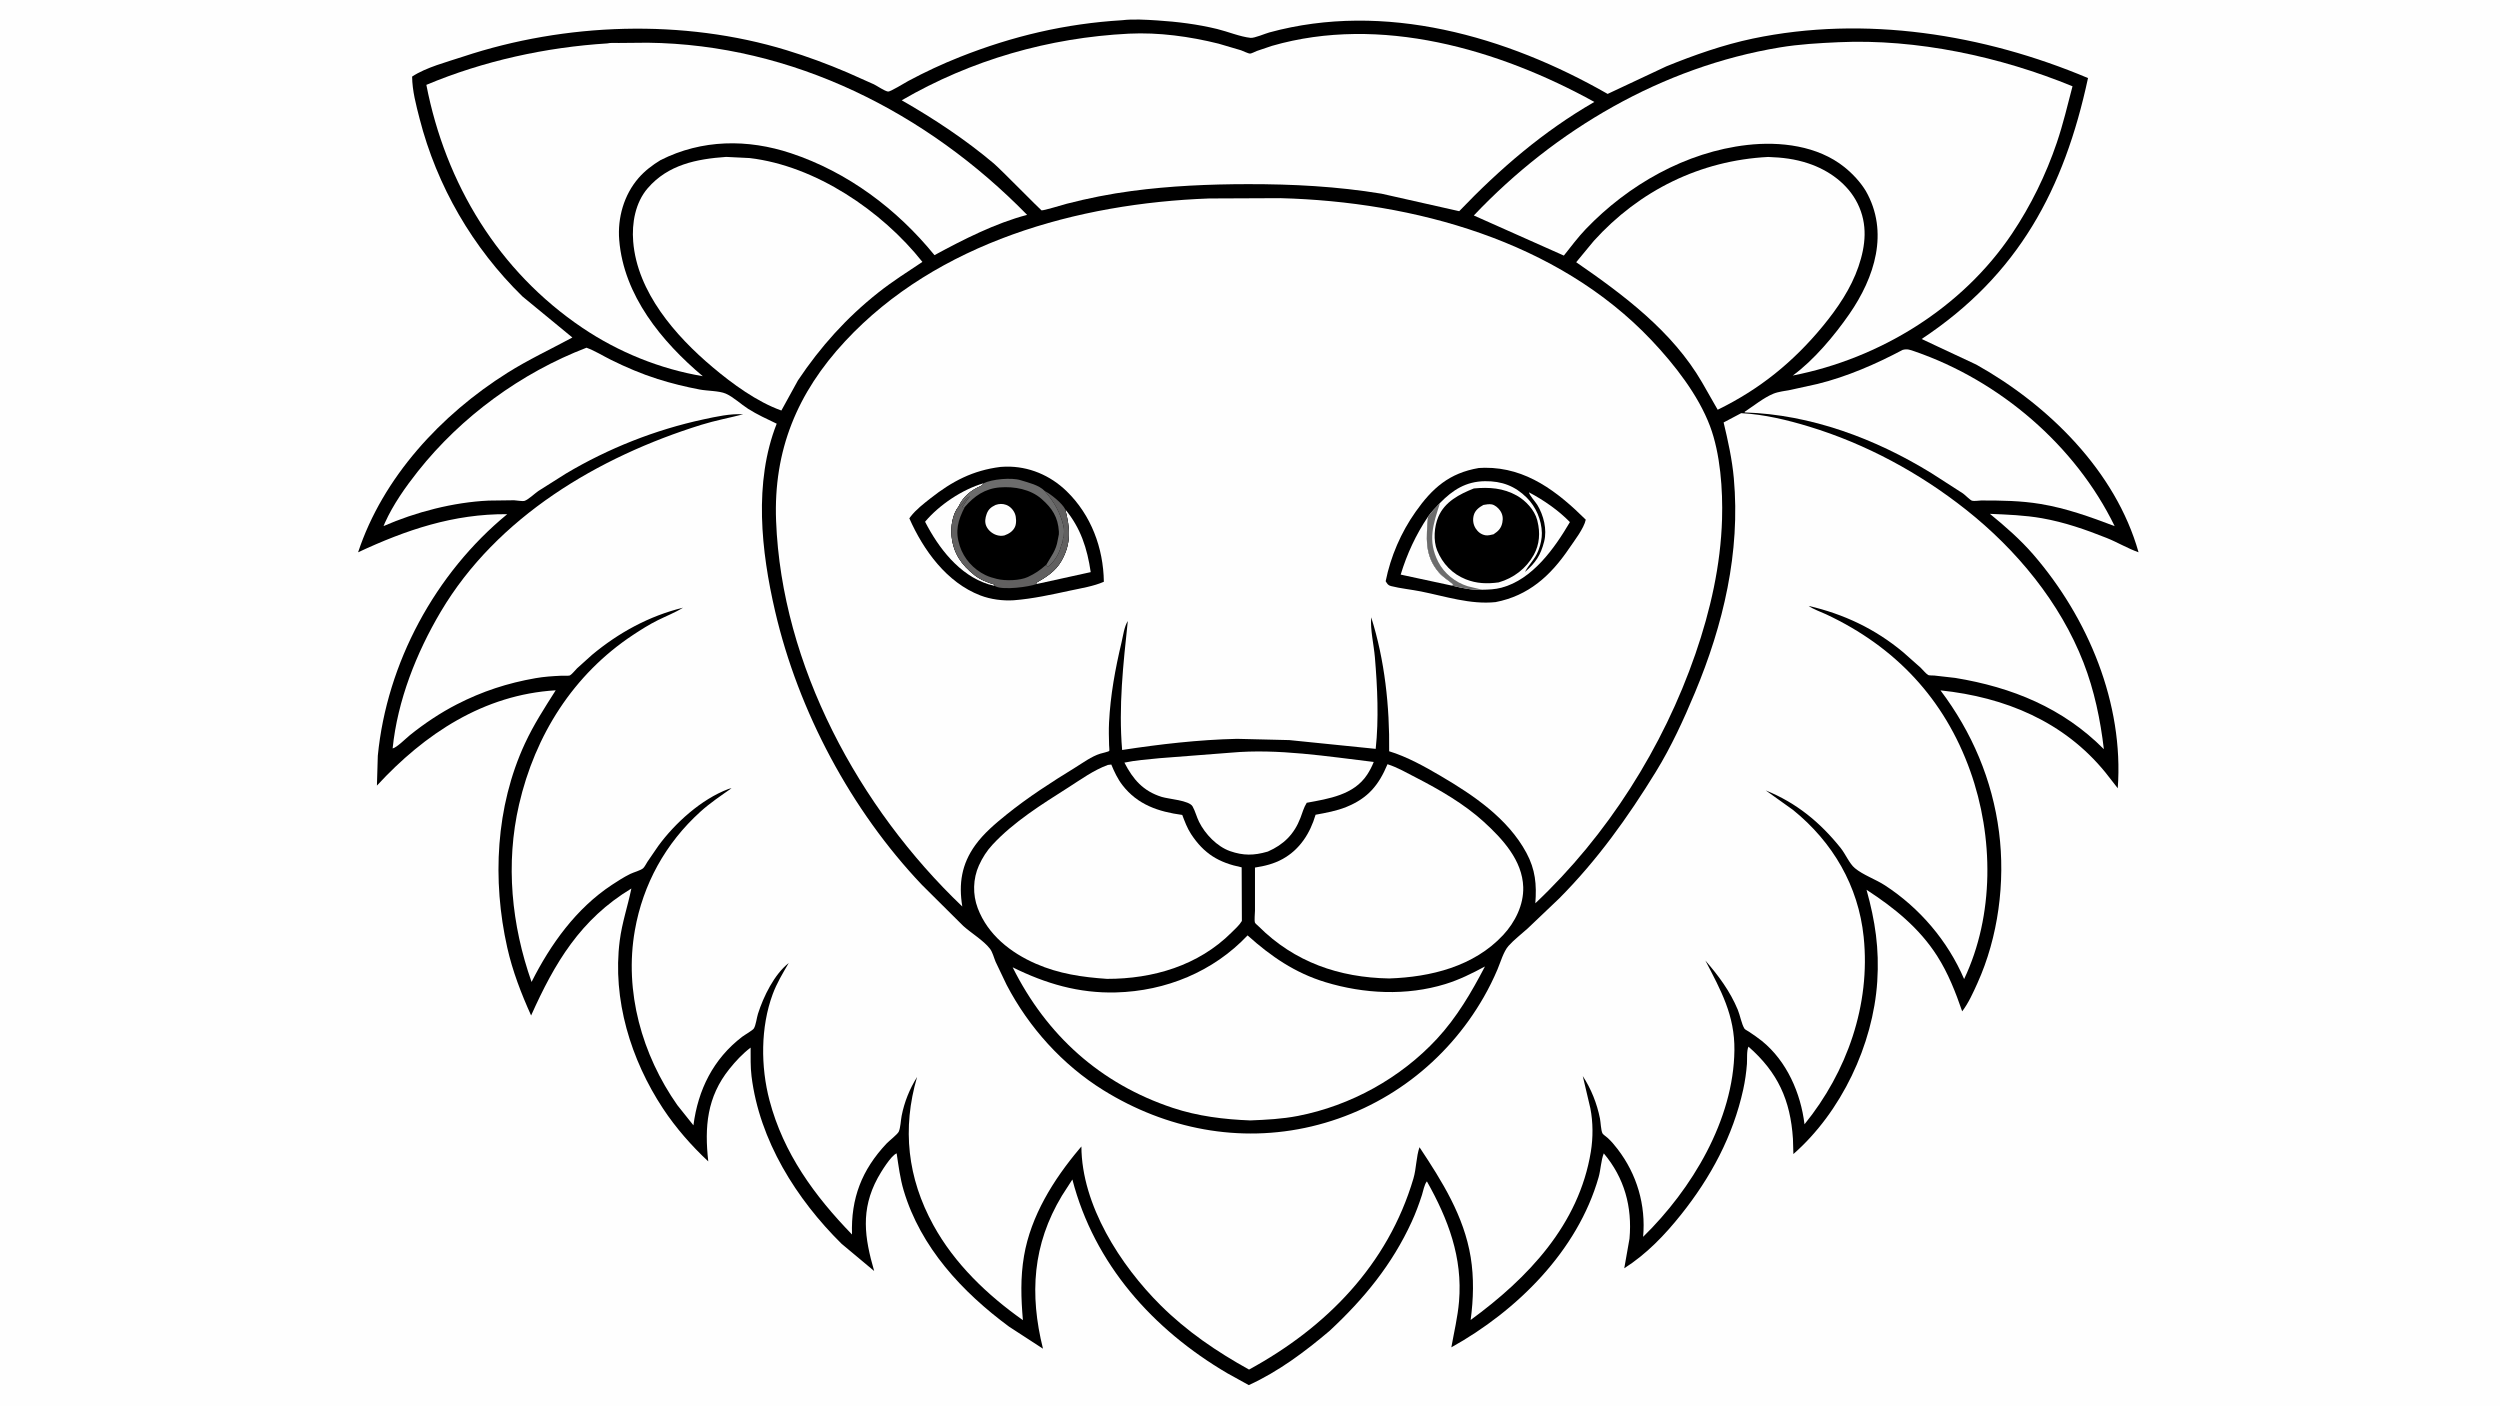
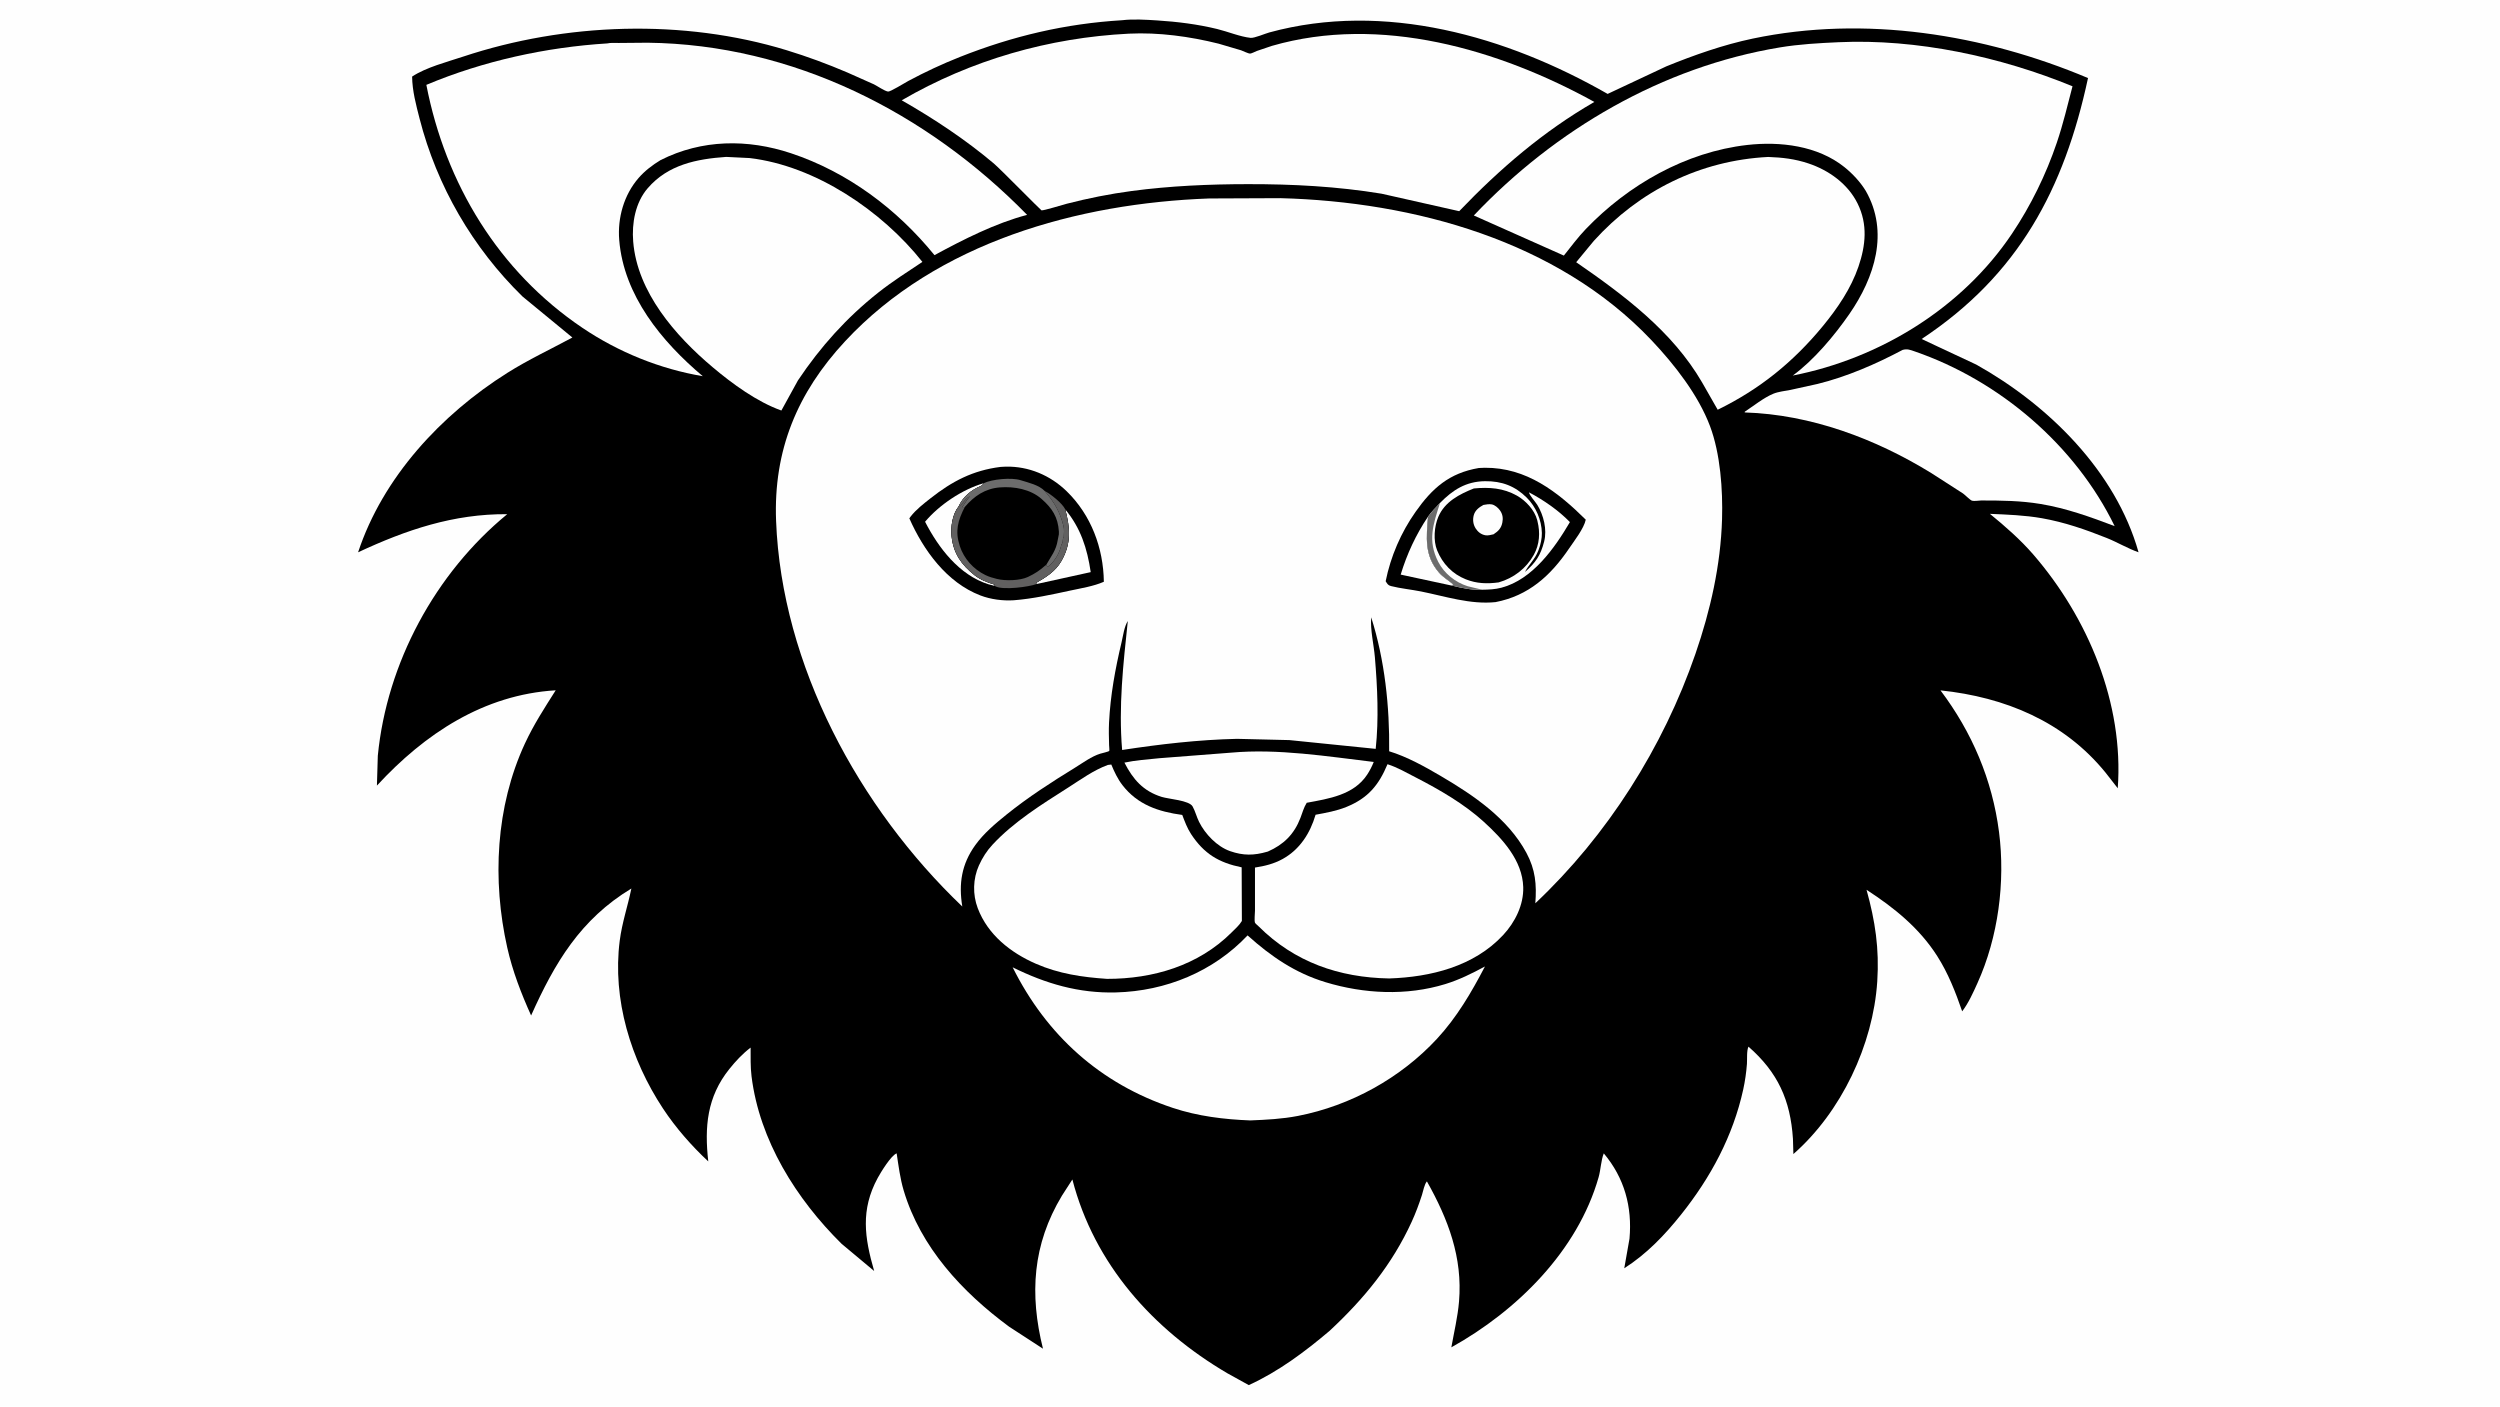
<svg xmlns="http://www.w3.org/2000/svg" version="1.1" style="display: block;" viewBox="0 0 2048 1152" width="1820" height="1024">
  <path transform="translate(0,0)" fill="rgb(254,254,254)" d="M -0 -0 L 2048 0 L 2048 1152 L -0 1152 L -0 -0 z" />
  <path transform="translate(0,0)" fill="rgb(0,0,0)" d="M 919.274 16.424 C 928.255 15.345 938.753 16.002 947.747 16.574 C 964.348 17.63 980.973 19.689 997.152 23.631 C 1005.73 25.721 1015.93 29.973 1024.5 30.876 C 1027.56 31.199 1036.43 27.363 1039.83 26.434 C 1134.22 0.656 1234.33 29.481 1316.98 76.795 L 1365.1 54.198 C 1387.77 44.97 1411.91 36.488 1435.89 31.463 C 1527.58 12.251 1624.92 27.742 1710.5 63.801 C 1690.97 154.8 1653.61 225.036 1574.2 277.573 L 1619 298.557 C 1678.05 331.615 1733.17 385.832 1751.9 452.288 C 1743.05 449.2 1734.63 444.089 1725.85 440.587 C 1708.48 433.662 1691.28 427.67 1672.8 424.4 C 1658.79 421.921 1644.31 421.404 1630.12 420.799 C 1642.58 430.938 1655.18 441.983 1665.7 454.144 C 1710.64 506.139 1739.91 576.173 1734.87 645.609 L 1724.88 632.803 C 1690.84 590.884 1642.43 570.95 1589.64 565.411 C 1615.48 599.686 1632.12 638.712 1637.6 681.431 C 1642.86 722.436 1636.99 767.569 1619.89 805.315 C 1616.44 812.944 1612.53 821.698 1607.42 828.347 C 1601.98 812.605 1595.97 797.17 1586.97 783.066 C 1572.29 760.046 1551.66 743.446 1529.06 728.773 C 1536.18 754.36 1539.6 777.127 1537.85 803.882 C 1534.46 855.861 1508.31 910.926 1469.14 945.263 L 1468.78 932.801 C 1466.73 901.026 1456.37 878.324 1432.35 857.272 C 1430.75 860.593 1431.37 867.608 1431.09 871.406 C 1430.57 878.394 1429.55 885.504 1428.05 892.35 C 1419.67 930.558 1401.35 964.518 1377.1 994.892 C 1363.65 1011.75 1348.88 1027.17 1330.6 1038.83 L 1334.88 1014.57 C 1337.21 988.473 1330.77 964.898 1313.82 944.699 C 1311.55 950.315 1311.33 958.115 1309.59 964.231 C 1292.35 1024.69 1242.63 1073.73 1188.94 1103.6 C 1191.16 1091.11 1194.17 1078.72 1195.24 1066.04 C 1198.28 1029.97 1186.34 998.594 1168.92 967.648 C 1166.84 969.96 1165.83 975.816 1164.84 978.873 C 1162.45 986.232 1159.73 993.594 1156.51 1000.63 C 1140.38 1035.88 1117.35 1063.89 1089.2 1090.09 C 1068.94 1107.25 1047.28 1123.45 1023.01 1134.54 L 1005.38 1124.8 C 944.478 1088.99 896.457 1035.45 878.49 966.091 L 869.929 979.373 C 845.874 1019.38 843.289 1059.99 854.41 1104.72 L 826.626 1086.66 C 788.284 1058.35 754.137 1021.67 740.265 975 C 737.348 965.188 736.07 954.794 734.539 944.687 C 729.939 946.399 721.536 960.2 719.024 964.833 C 704.835 990.993 708.227 1013.74 716.117 1041.07 L 689.415 1018.76 C 652.28 982.057 622.137 934.077 615.646 881.457 C 614.703 873.806 614.963 865.765 614.907 858.053 C 608.286 863.094 602.722 869.064 597.529 875.533 C 579.131 898.454 577.058 922.951 580.219 951.29 C 566.542 938.573 553.438 923.596 543.156 908.006 C 516.797 868.043 501.512 818.584 507.688 770.432 C 509.587 755.62 514.256 742.211 517.216 727.735 C 475.485 752.97 454.469 788.536 435.083 831.753 C 426.985 813.747 419.871 795.419 415.532 776.096 C 403.166 721.027 406.023 660.742 429.991 609 C 437.203 593.43 446.091 579.793 455.234 565.353 C 396.242 568.915 347.911 600.964 308.776 643.421 L 309.497 618.992 C 316.893 542.976 356.592 469.432 415.532 421.069 C 371.548 420.747 332.681 433.933 293.345 452.306 C 313.679 390.842 361.323 339.533 415.52 305.377 C 432.801 294.487 450.981 286.022 468.89 276.349 L 428.048 242.751 C 387.278 202.9 357.892 152.344 343.727 97.057 C 340.834 85.763 337.737 74.304 337.602 62.588 C 349.082 55.007 366.26 50.599 379.394 46.239 C 463.126 18.443 559.693 15.078 644.355 40.983 C 661.467 46.219 677.752 52.235 694.212 59.274 L 715.916 68.945 C 718.815 70.385 724.524 74.395 727.48 74.876 C 729.264 75.167 741.305 67.674 744.1 66.176 C 757.822 58.821 771.902 52.253 786.377 46.515 C 829.566 29.394 872.868 19.205 919.274 16.424 z" />
  <path transform="translate(0,0)" fill="rgb(254,254,254)" d="M 1008.65 616.422 C 1046.68 612.973 1087.58 619.533 1125.36 624.056 C 1123.96 627.647 1122.07 631.285 1119.95 634.5 C 1108.98 651.14 1088.49 654.163 1070.48 657.49 C 1068.02 661.384 1066.96 665.661 1065.31 669.921 C 1060.16 683.293 1051.63 691.716 1038.69 697.424 L 1038.12 697.598 C 1027.28 700.728 1018.5 700.893 1007.68 697.106 C 996.986 693.365 987.244 683.123 982.291 673.159 C 980.267 669.088 979.185 664.462 976.982 660.5 C 974.188 655.472 957.44 654.49 951.65 652.678 C 936.471 647.93 928.161 638.32 921.125 624.596 C 930.362 622.622 940.263 621.991 949.676 620.991 L 1008.65 616.422 z" />
  <path transform="translate(0,0)" fill="rgb(254,254,254)" d="M 1558.65 286.5 C 1562.48 285.455 1564.82 286.455 1568.52 287.73 C 1638.15 311.749 1700.14 364.704 1732.33 430.881 C 1712.48 423.338 1692.68 416.211 1671.65 412.72 C 1655.37 410.016 1639.44 409.842 1622.99 409.851 C 1621.05 409.902 1617.22 410.539 1615.5 410.046 C 1613.98 409.61 1609.86 405.346 1608.09 404.106 L 1582.17 387.429 C 1536.35 359.228 1483.43 339.41 1429.29 337.729 L 1429.28 337.161 C 1436.5 332.419 1444.78 325.683 1452.66 322.42 C 1456.86 320.679 1462.23 320.165 1466.7 319.283 L 1488.96 314.376 C 1513.08 308.434 1536.77 298.088 1558.65 286.5 z" />
  <path transform="translate(0,0)" fill="rgb(254,254,254)" d="M 907.532 626.5 L 910.374 626.168 C 912.783 632.024 915.601 637.981 919.482 643.01 C 931.916 659.122 948.999 664.816 968.501 667.456 C 970.536 672.822 972.557 678.302 975.718 683.12 C 986.29 699.234 998.364 706.537 1017.17 710.386 L 1017.34 754.335 C 1015.21 757.894 1011.76 760.897 1008.84 763.809 C 981.659 790.927 944.503 801.789 906.866 801.747 C 886.548 800.38 867.423 797.57 848.637 789.376 C 827.867 780.316 809.241 765.637 800.976 743.877 C 796.72 732.674 797.001 719.752 801.946 708.812 C 804.774 702.557 808.307 696.953 812.97 691.923 C 830.501 673.01 853.419 658.815 875 645.061 C 885.645 638.277 895.602 630.941 907.532 626.5 z" />
  <path transform="translate(0,0)" fill="rgb(254,254,254)" d="M 1136.64 625.905 C 1144.64 628.438 1152.47 632.97 1159.93 636.812 C 1179.2 646.738 1199.45 658.42 1215.52 673.072 C 1230.76 686.966 1247.17 704.618 1247.83 726.572 C 1248.28 741.125 1241.12 755.373 1231.4 765.829 C 1207.39 791.631 1171.97 800.271 1138.02 801.412 C 1096.97 800.697 1060.41 788.03 1031.02 758.69 C 1030.48 758.15 1028.3 756.362 1028.08 755.733 C 1027.4 753.806 1028.08 748.154 1028.08 745.852 L 1028.08 710.563 C 1036.08 709.337 1043.65 707.489 1050.79 703.52 C 1064.89 695.693 1073.28 682.392 1077.72 667.296 C 1086.31 665.709 1094.86 664.209 1102.99 660.899 C 1120.61 653.733 1129.45 643.117 1136.64 625.905 z" />
  <path transform="translate(0,0)" fill="rgb(254,254,254)" d="M 1448.5 128.439 C 1460.11 128.849 1470.31 130.026 1481.4 133.718 C 1498.19 139.309 1513.82 150.5 1521.76 166.623 C 1530.15 183.646 1528.41 200.847 1522.44 218.326 C 1516.33 236.19 1505.31 252.359 1493.42 266.834 C 1469.15 296.352 1441.56 318.728 1407.13 335.517 L 1394.3 313.052 C 1370.03 271.26 1330.19 241.559 1291.22 214.669 L 1305.61 197.252 C 1342.96 155.943 1392.89 131.267 1448.5 128.439 z" />
  <path transform="translate(0,0)" fill="rgb(254,254,254)" d="M 594.888 128.396 L 614.166 129.343 C 668.042 135.738 722.385 172.504 755.634 214.406 C 743.509 222.487 731.027 230.41 719.594 239.454 C 693.429 260.15 672.249 283.77 653.684 311.474 L 640.102 336.162 C 620.099 329.042 599.821 314.177 583.658 300.554 C 553.263 274.935 522.045 239.153 518.712 197.802 C 517.492 182.669 520.422 165.843 530.598 154.053 C 547.31 134.692 570.725 130.083 594.888 128.396 z" />
  <path transform="translate(0,0)" fill="rgb(254,254,254)" d="M 1022.01 766.145 C 1041.19 783.362 1060.9 796.891 1085.8 804.46 C 1117.38 814.058 1152.18 815.8 1184 806.014 C 1195.56 802.457 1205.84 797.301 1216.47 791.597 C 1205.43 812.762 1193.53 833.163 1177.21 850.804 C 1147.39 883.028 1106.4 905.632 1063.34 914.011 C 1050.35 916.54 1037.37 917.182 1024.19 917.708 C 1002.7 916.887 981.216 914.253 960.725 907.433 C 901.371 887.678 857.352 847.978 829.562 792.281 C 856.577 805.65 883.778 813.681 914.264 812.859 C 955.046 811.76 993.902 795.884 1022.01 766.145 z" />
  <path transform="translate(0,0)" fill="rgb(254,254,254)" d="M 497.554 35.42 C 500.158 34.739 504.121 35.15 506.939 35.064 L 530.569 34.851 C 649.373 36.233 759.383 91.982 841.419 175.892 C 815.458 182.67 789.027 196.132 765.534 208.878 C 734.759 171.041 694.424 140.845 647.98 125.399 C 612.398 113.565 574.996 113.972 541.216 130.964 C 534.579 134.977 528.192 139.825 523.101 145.696 C 511.129 159.504 505.792 178.31 507.26 196.438 C 510.94 241.911 542.053 279.715 575.722 308.044 C 540.645 302.123 506.652 288.332 477.162 268.454 C 408.38 222.09 364.954 150.261 349.267 69.373 C 395.95 49.796 447.081 38.566 497.554 35.42 z" />
  <path transform="translate(0,0)" fill="rgb(254,254,254)" d="M 1506.09 34.446 C 1570.2 31.498 1638.64 46.248 1697.8 70.541 C 1693.75 86.013 1690.08 101.6 1684.94 116.756 C 1676.05 142.965 1663.59 168.403 1648.17 191.374 C 1607.38 252.166 1540.05 293.507 1468.62 307.512 C 1485.8 295.03 1502.84 274.671 1514.95 257.171 C 1535.79 227.039 1547.67 189.961 1528.46 156.273 C 1523.95 148.888 1517.58 142.058 1510.83 136.664 C 1488.95 119.191 1458.33 115.549 1431.33 118.617 C 1380.99 124.339 1333.83 151.274 1299.1 187.499 C 1292.64 194.24 1286.94 201.936 1281.11 209.236 L 1207.35 176.378 C 1274 106.036 1361.8 54.647 1458.07 38.701 C 1473.91 36.077 1490.07 35.175 1506.09 34.446 z" />
  <path transform="translate(0,0)" fill="rgb(254,254,254)" d="M 924.853 27.433 C 949.276 26.252 974.588 29.73 998.243 35.625 L 1016.7 41.066 C 1018.33 41.632 1022.57 43.792 1024.1 43.753 C 1025.31 43.722 1028.31 42.103 1029.56 41.626 L 1041.99 37.427 C 1130.7 11.808 1227.75 40.138 1306.1 83.359 C 1264.26 107.489 1228.67 138.126 1195.38 172.867 L 1131.76 158.535 C 1095.4 152.55 1059.03 150.655 1022.23 150.707 C 990.388 150.752 958.768 152.123 927.171 156.311 C 909.332 158.676 891.246 162.282 873.82 166.78 C 871.206 167.455 854.39 172.622 853.174 172.165 C 852.444 171.891 819.302 138.132 814.101 133.754 C 790.729 114.076 765.177 97.16 738.694 82.024 C 795.559 48.967 859.3 30.712 924.853 27.433 z" />
  <path transform="translate(0,0)" fill="rgb(254,254,254)" d="M 990.501 162.447 L 1049.03 162.195 C 1158.2 165.109 1275.97 197.131 1353.1 278.791 C 1371.72 298.511 1391.2 323.354 1400.83 348.902 C 1409.35 371.518 1411.41 401.207 1410.7 425.196 C 1409.58 462.907 1401.18 499.9 1388.91 535.484 C 1362.5 612.063 1316.8 684.199 1257.74 739.831 C 1258.91 724.51 1257.83 712.238 1250.4 698.445 C 1235.25 670.349 1207.19 651.374 1180.36 635.61 C 1167.33 627.954 1152.51 619.684 1138 615.304 C 1138.47 578.903 1134.38 540.401 1123.28 505.559 C 1122.42 515.671 1125.44 528.021 1126.31 538.32 C 1128.37 562.751 1129.61 588.907 1126.97 613.325 L 1056.25 606.145 L 1013.38 605.116 C 981.97 605.826 950.281 609.491 919.252 614.248 C 916.246 578.518 920.154 544.049 923.904 508.605 C 920.973 513.078 920.03 520.765 918.786 526 C 913.613 547.771 909.631 569.377 908.529 591.766 C 908.224 597.945 908.398 604.142 908.573 610.323 C 908.591 610.956 908.953 614.58 908.719 614.982 C 908.373 615.579 902.287 616.985 901.39 617.259 C 894.184 619.469 887.011 624.828 880.559 628.793 C 861.288 640.634 842.189 652.937 824.564 667.141 C 815.379 674.543 805.867 682.57 798.938 692.2 C 787.727 707.783 785.236 723.785 788.312 742.476 C 703.69 661.731 640.303 544.99 635.769 426.533 C 633.556 368.687 653.089 321.665 692.238 279.508 C 767.571 198.388 883.043 166.354 990.501 162.447 z" />
  <path transform="translate(0,0)" fill="rgb(0,0,0)" d="M 1211.41 383.253 L 1216.36 383.049 C 1250.52 382.823 1275.97 402.727 1299.06 425.574 C 1297.61 432.706 1289.47 443.154 1285.31 449.282 C 1270.22 471.54 1252.08 487.931 1225.15 493.108 C 1204.6 495.259 1183.99 488.381 1164.06 484.382 C 1156.03 482.771 1147.38 481.973 1139.5 479.968 C 1136.94 479.316 1136.48 478.077 1135.14 476 C 1139.2 455.722 1147.71 436.062 1159.63 419.165 C 1173.31 399.754 1187.13 387.437 1211.41 383.253 z" />
  <path transform="translate(0,0)" fill="rgb(254,254,254)" d="M 1169.85 423.072 C 1168.51 439.841 1166.67 454.98 1178.84 468.932 C 1182.26 472.854 1186.68 475.254 1190.51 478.663 L 1189.22 479.565 L 1147.44 470.572 C 1152.56 453.699 1159.97 437.711 1169.85 423.072 z" />
  <path transform="translate(0,0)" fill="rgb(254,254,254)" d="M 1179.65 411.894 C 1190.12 401.21 1200.94 394.22 1216.53 394.055 C 1230.24 393.91 1241.09 397.972 1250.72 407.544 C 1258.24 415.03 1262.87 425.849 1263.1 436.5 C 1263.19 440.835 1262.06 446.114 1260.5 450.119 L 1260.09 451.189 C 1257.42 458.086 1252.35 462.301 1249.25 468.434 C 1258.02 460.794 1262.11 454.748 1264.98 443.43 C 1267.48 433.588 1264.52 421.942 1259.35 413.45 C 1257.9 411.077 1252.83 405.536 1252.55 403.18 C 1264.45 409.458 1276.69 417.895 1286.07 427.558 C 1273.54 448.945 1255.4 474.601 1230 481.296 C 1224.79 482.671 1219.61 482.891 1214.26 482.963 C 1205.78 483.487 1197.44 481.47 1189.22 479.565 L 1190.51 478.663 C 1186.68 475.254 1182.26 472.854 1178.84 468.932 C 1166.67 454.98 1168.51 439.841 1169.85 423.072 C 1172.66 419.032 1176.3 415.491 1179.65 411.894 z" />
  <path transform="translate(0,0)" fill="rgb(108,108,108)" d="M 1169.85 423.072 C 1172.66 419.032 1176.3 415.491 1179.65 411.894 C 1174.17 429.328 1169.21 442.572 1178.24 460.207 C 1183.08 469.659 1192.23 476.92 1202.3 480.09 L 1214.26 482.963 C 1205.78 483.487 1197.44 481.47 1189.22 479.565 L 1190.51 478.663 C 1186.68 475.254 1182.26 472.854 1178.84 468.932 C 1166.67 454.98 1168.51 439.841 1169.85 423.072 z" />
  <path transform="translate(0,0)" fill="rgb(0,0,0)" d="M 1207.39 400 C 1219.95 398.83 1231.46 399.599 1242.64 405.875 C 1249.8 409.901 1257.14 417.691 1259.24 425.822 L 1259.5 426.895 C 1261.82 436.145 1261.24 445.771 1256.56 454.252 C 1250.31 465.553 1239.92 473.471 1227.67 476.968 C 1218.26 478.223 1209.7 477.98 1200.76 474.422 C 1189.69 470.015 1181.74 461.635 1177.28 450.667 C 1174.04 442.698 1174.91 431.105 1178.27 423.256 C 1183.59 410.826 1195.55 404.716 1207.39 400 z" />
  <path transform="translate(0,0)" fill="rgb(254,254,254)" d="M 1215.21 413.5 C 1217.21 413.098 1219.99 412.676 1222.01 413.046 C 1224.63 413.525 1227.26 415.836 1228.78 417.968 C 1230.98 421.065 1231.47 424.311 1230.71 428.021 C 1229.75 432.714 1227.37 435.018 1223.5 437.561 C 1221.48 438.007 1218.88 438.741 1216.82 438.357 C 1213.36 437.713 1210.75 435.694 1208.88 432.794 C 1206.8 429.551 1206.28 425.633 1207.31 421.899 C 1208.45 417.802 1211.68 415.434 1215.21 413.5 z" />
  <path transform="translate(0,0)" fill="rgb(0,0,0)" d="M 819.605 382.363 L 823.945 382.128 C 842.805 381.76 860.378 389.231 873.82 402.3 C 893.82 421.747 903.918 448.795 904.271 476.448 C 895.846 480.138 885.759 481.722 876.756 483.659 C 861.418 486.959 846.142 490.373 830.477 491.597 C 821.48 492.181 811.503 490.863 803.125 487.642 C 775.52 477.029 756.482 450.618 744.922 424.471 L 745.942 423.088 C 750.378 417.325 756.607 412.535 762.299 408.054 C 780.05 394.081 796.992 385.198 819.605 382.363 z" />
  <path transform="translate(0,0)" fill="rgb(254,254,254)" d="M 872.635 417.109 C 885.309 432.44 890.656 449.108 893.513 468.548 L 849.247 478.286 L 848.586 477.449 C 856.815 472.73 864.559 467.999 869.431 459.511 C 877.714 445.082 876.677 432.591 872.635 417.109 z" />
  <path transform="translate(0,0)" fill="rgb(254,254,254)" d="M 805.721 395.755 C 804.906 396.947 804.868 397.379 803.5 397.96 C 795.597 401.318 788.807 406.831 785.272 414.797 C 780.191 421.176 778.72 431.367 779.548 439.276 C 780.995 453.121 787.616 462.583 798.423 471.093 C 803.068 474.751 809.258 477.226 814.929 478.814 L 814.765 479.791 L 809.643 478.476 C 785.764 470.913 768.841 448.739 757.82 427.277 C 769.424 413.455 788.407 400.734 805.721 395.755 z" />
  <path transform="translate(0,0)" fill="rgb(0,0,0)" d="M 805.721 395.755 C 812.658 392.374 828.554 390.884 836.018 393.222 C 842.319 395.196 851.207 397.158 855.839 402.112 C 860.717 404.504 870.368 412.245 872.635 417.109 C 876.677 432.591 877.714 445.082 869.431 459.511 C 864.559 467.999 856.815 472.73 848.586 477.449 L 849.247 478.286 C 842.602 480.734 822.492 483.284 815.945 480.4 L 814.765 479.791 L 814.929 478.814 C 809.258 477.226 803.068 474.751 798.423 471.093 C 787.616 462.583 780.995 453.121 779.548 439.276 C 778.72 431.367 780.191 421.176 785.272 414.797 C 788.807 406.831 795.597 401.318 803.5 397.96 C 804.868 397.379 804.906 396.947 805.721 395.755 z" />
-   <path transform="translate(0,0)" fill="rgb(254,254,254)" d="M 815.584 413.5 C 818.478 412.502 821.334 412.364 824.245 413.444 C 827.512 414.656 830.094 417.454 831.411 420.654 C 832.606 423.557 832.785 428.719 831.441 431.562 C 829.719 435.209 826.411 437.184 822.785 438.5 C 820.585 439.029 818.139 438.82 816 438.053 C 812.576 436.825 809.443 434.164 807.956 430.793 C 806.541 427.587 807.106 424.145 808.243 420.968 C 809.664 416.998 811.912 415.291 815.584 413.5 z" />
  <path transform="translate(0,0)" fill="rgb(108,108,108)" d="M 805.721 395.755 C 812.658 392.374 828.554 390.884 836.018 393.222 C 842.319 395.196 851.207 397.158 855.839 402.112 C 863.667 411.179 868.455 419.414 871.274 431.091 C 871.89 433.645 871.514 436.866 871.472 439.5 C 870.09 441.611 871.16 443.416 870.021 445.125 C 869.346 446.137 869.284 446.84 868.995 447.995 C 868.068 451.692 865.87 456.03 863.49 459 L 862.928 459.716 C 861.573 461.424 860.246 462.737 858.503 464.042 L 856.863 462.959 C 860.941 455.591 865.138 451.035 866.515 442.189 C 866.645 441.357 866.759 440.588 866.991 439.776 C 867.451 438.172 867.546 436.996 867.439 435.315 C 866.687 423.47 861.993 416.287 853.279 408.619 C 844.172 400.605 830.84 398.209 819.052 399.141 C 806.955 400.097 798.06 406.243 790.371 415.164 L 788.146 415.277 C 788.451 414.954 788.776 414.636 789.005 414.25 C 790.675 411.434 792.43 409.075 794.5 406.51 C 791.161 407.586 789.073 412.409 785.78 414.496 L 785.272 414.797 C 788.807 406.831 795.597 401.318 803.5 397.96 C 804.868 397.379 804.906 396.947 805.721 395.755 z" />
  <path transform="translate(0,0)" fill="rgb(97,96,96)" d="M 855.839 402.112 C 860.717 404.504 870.368 412.245 872.635 417.109 C 876.677 432.591 877.714 445.082 869.431 459.511 C 864.559 467.999 856.815 472.73 848.586 477.449 L 849.247 478.286 C 842.602 480.734 822.492 483.284 815.945 480.4 L 814.765 479.791 L 814.929 478.814 C 809.258 477.226 803.068 474.751 798.423 471.093 C 787.616 462.583 780.995 453.121 779.548 439.276 C 778.72 431.367 780.191 421.176 785.272 414.797 L 785.78 414.496 C 789.073 412.409 791.161 407.586 794.5 406.51 C 792.43 409.075 790.675 411.434 789.005 414.25 C 788.776 414.636 788.451 414.954 788.146 415.277 L 790.371 415.164 C 784.736 426.171 782.225 434.764 786.232 447.105 C 789.612 457.513 797.412 466.178 807.259 470.954 C 810.281 472.42 813.435 473.3 816.677 474.12 C 823.476 475.838 835.622 475.549 842 472.536 C 847.906 469.746 851.84 467.138 856.645 462.824 L 856.863 462.959 L 858.503 464.042 C 860.246 462.737 861.573 461.424 862.928 459.716 L 863.49 459 C 865.87 456.03 868.068 451.692 868.995 447.995 C 869.284 446.84 869.346 446.137 870.021 445.125 C 871.16 443.416 870.09 441.611 871.472 439.5 C 871.514 436.866 871.89 433.645 871.274 431.091 C 868.455 419.414 863.667 411.179 855.839 402.112 z" />
-   <path transform="translate(0,0)" fill="rgb(254,254,254)" d="M 480.463 284.705 C 487.367 287.21 494.091 291.469 500.689 294.725 C 512.973 300.787 525.637 306.202 538.707 310.343 C 550.013 313.925 561.58 316.746 573.23 318.96 C 579.354 320.124 589.191 319.988 594.5 322.301 C 600.78 325.037 606.985 331.029 612.882 334.776 C 620.263 339.466 628.399 343.156 636.272 346.95 C 617.316 395.007 623.558 451.45 634.944 500.5 C 653.99 582.552 697.179 663.59 755.257 724.757 L 789.125 758.413 C 795.584 764.223 805.886 770.407 811.01 777.117 C 813.111 779.869 814.219 784.459 815.585 787.722 L 824.64 806.688 C 842.842 841.552 870.392 872.168 903.908 892.962 C 955.235 924.806 1015.37 936.623 1074.46 922.612 C 1134.39 908.404 1185.03 869.99 1215.55 816.593 C 1219.73 809.267 1223.41 801.828 1226.71 794.066 C 1229.13 788.389 1231.66 779.376 1235.74 774.785 C 1240.29 769.674 1246.32 765.114 1251.41 760.5 L 1277.29 735.86 C 1308.33 704.65 1333.51 669.495 1356.49 632.077 C 1369.07 611.597 1379.21 589.495 1388.46 567.352 C 1411.75 511.623 1425.82 452.319 1420.35 391.647 C 1418.96 376.224 1415.58 360.971 1411.99 345.933 L 1426.39 338.328 C 1445.01 339.259 1464.35 343.933 1482.16 349.367 C 1528.62 363.547 1572.44 387.232 1610.5 417.349 C 1651.85 450.074 1687.66 493.285 1706.85 542.762 C 1715.69 565.557 1720.63 589.371 1723.48 613.578 C 1689.97 579.784 1648.22 562.85 1601.74 555.211 L 1584.56 553.262 C 1583.67 553.187 1580.25 553.249 1579.61 552.864 C 1577.57 551.631 1575.15 548.513 1573.36 546.813 L 1559.06 534.147 C 1536.17 515.035 1510.42 502.889 1481.56 496.209 C 1485.87 499.166 1491.26 500.906 1496 503.126 C 1552.73 529.723 1592.95 572.435 1614.04 631.525 C 1633.24 685.319 1633.81 749.629 1609.01 801.907 C 1595.62 770.666 1572.66 743.699 1544.14 725.133 C 1536.49 720.148 1526.25 716.687 1519.43 710.988 C 1515.06 707.332 1511.74 699.388 1507.97 694.666 C 1491.15 673.568 1471.53 657.472 1446.47 647.359 L 1468.9 663.397 C 1501.42 689.758 1522.38 725.53 1526.72 767.406 C 1532.47 822.909 1513.09 877.933 1478.25 920.881 C 1475.2 895.407 1463.73 869.114 1443.37 852.628 C 1440.04 849.939 1436.45 847.543 1432.92 845.148 C 1432.15 844.63 1429.5 843.252 1429.07 842.568 C 1426.68 838.776 1425.44 831.455 1423.57 826.992 C 1417.18 811.696 1407.82 799.194 1397.03 786.71 C 1409.82 811.292 1421.16 831.617 1420.83 860.208 C 1420.19 917.39 1385.85 974.157 1346.04 1013.07 C 1348.36 987.046 1341.04 961.888 1325.08 941.121 C 1322.62 937.918 1320.06 934.866 1317.09 932.121 C 1316.11 931.219 1313.24 929.279 1312.76 928.346 C 1311.46 925.818 1311.3 919.236 1310.69 916.151 C 1308.28 903.983 1303.44 891.744 1296.61 881.383 L 1302.82 907.771 C 1305.07 919.167 1305.08 931.902 1303.22 943.342 C 1293.47 1003.14 1251.68 1046.85 1204.75 1081.19 C 1207.04 1064.11 1207.56 1046.74 1204.78 1029.69 C 1199.28 996.046 1181.36 967.581 1162.85 939.668 C 1160.14 947.43 1160.3 957.071 1157.88 965.298 C 1137.03 1035.87 1086.61 1087.25 1023.21 1121.81 C 996.747 1107.13 972.411 1090.64 950.837 1069.21 C 917.815 1036.4 886.078 987.034 885.883 939.048 L 884.153 941.09 C 863.083 966.135 844.474 995.89 838.882 1028.68 C 835.845 1046.49 836.431 1063.43 837.962 1081.33 C 808.754 1060.7 781.931 1035.06 764.608 1003.47 C 743.425 964.853 738.874 924.469 751.263 882.151 C 745.15 891.893 740.855 902.607 738.629 913.906 C 737.903 917.588 737.722 923.618 736.276 926.896 C 735.341 929.016 728.169 934.63 726.259 936.661 C 705.951 958.256 697.001 981.484 697.965 1011.16 C 667.207 979.457 641.834 944.68 630.382 901.312 C 623.094 873.714 623.007 841.324 632.99 814.311 C 636.341 805.241 641.268 797.085 646.128 788.771 C 634.289 798.002 625.398 816.298 620.943 830.324 C 619.924 833.534 619.225 839.675 617.588 842.342 C 616.62 843.92 609.895 847.727 608.057 849.133 C 584.288 867.312 571.809 892.642 568.061 921.725 L 554.833 905.14 C 525.939 863.909 511.237 812.205 520.07 762 C 526.736 724.119 545.218 690.649 573.783 664.793 C 581.629 657.691 590.617 651.644 599.277 645.589 C 598.347 645.753 597.533 645.9 596.645 646.236 C 574.526 654.6 552.99 674.067 539.239 692.885 L 530.435 705.738 C 529.458 707.204 528.073 710.063 526.863 711.128 C 524.826 712.919 519.03 714.446 516.333 715.773 C 511.098 718.351 506.141 721.535 501.275 724.744 C 472.032 744.026 451.002 773.378 435.457 804.279 C 419.002 757.569 414.003 707.471 425.212 658.912 C 438.312 602.16 469.63 552.394 518.572 520.012 C 525.084 515.703 531.841 511.447 538.834 507.964 C 545.651 504.569 553.094 501.697 559.539 497.678 C 531.82 504.439 506.838 518.113 484.956 536.339 L 472.696 547.382 C 471.143 548.901 468.734 552.087 466.943 553.113 C 465.973 553.669 461.303 553.344 459.775 553.415 C 452.702 553.742 445.778 554.19 438.787 555.408 C 415.861 559.404 395.07 566.193 374.298 576.845 C 360.766 583.784 347.683 592.552 335.845 602.056 C 332.935 604.392 324.839 612.464 321.642 612.977 C 325.658 573.667 341.039 534.798 361.063 500.974 C 407.064 423.273 490.277 374.062 574.527 347.86 C 585.737 344.374 597.424 342.179 608.798 339.268 C 598.635 338.512 586.287 341.253 576.344 343.398 C 536.768 351.933 498.436 367.094 463.65 387.785 L 441 402.097 C 438.121 404.067 432.779 409.179 429.705 410.17 C 428.115 410.682 423.01 409.743 421.13 409.674 L 400.286 409.948 C 371.496 411.268 340.505 419.319 314.201 430.835 L 315.364 428.042 C 322.107 413.119 332.076 398.957 342.203 386.153 C 377.741 341.218 427.018 305.214 480.463 284.705 z" />
</svg>